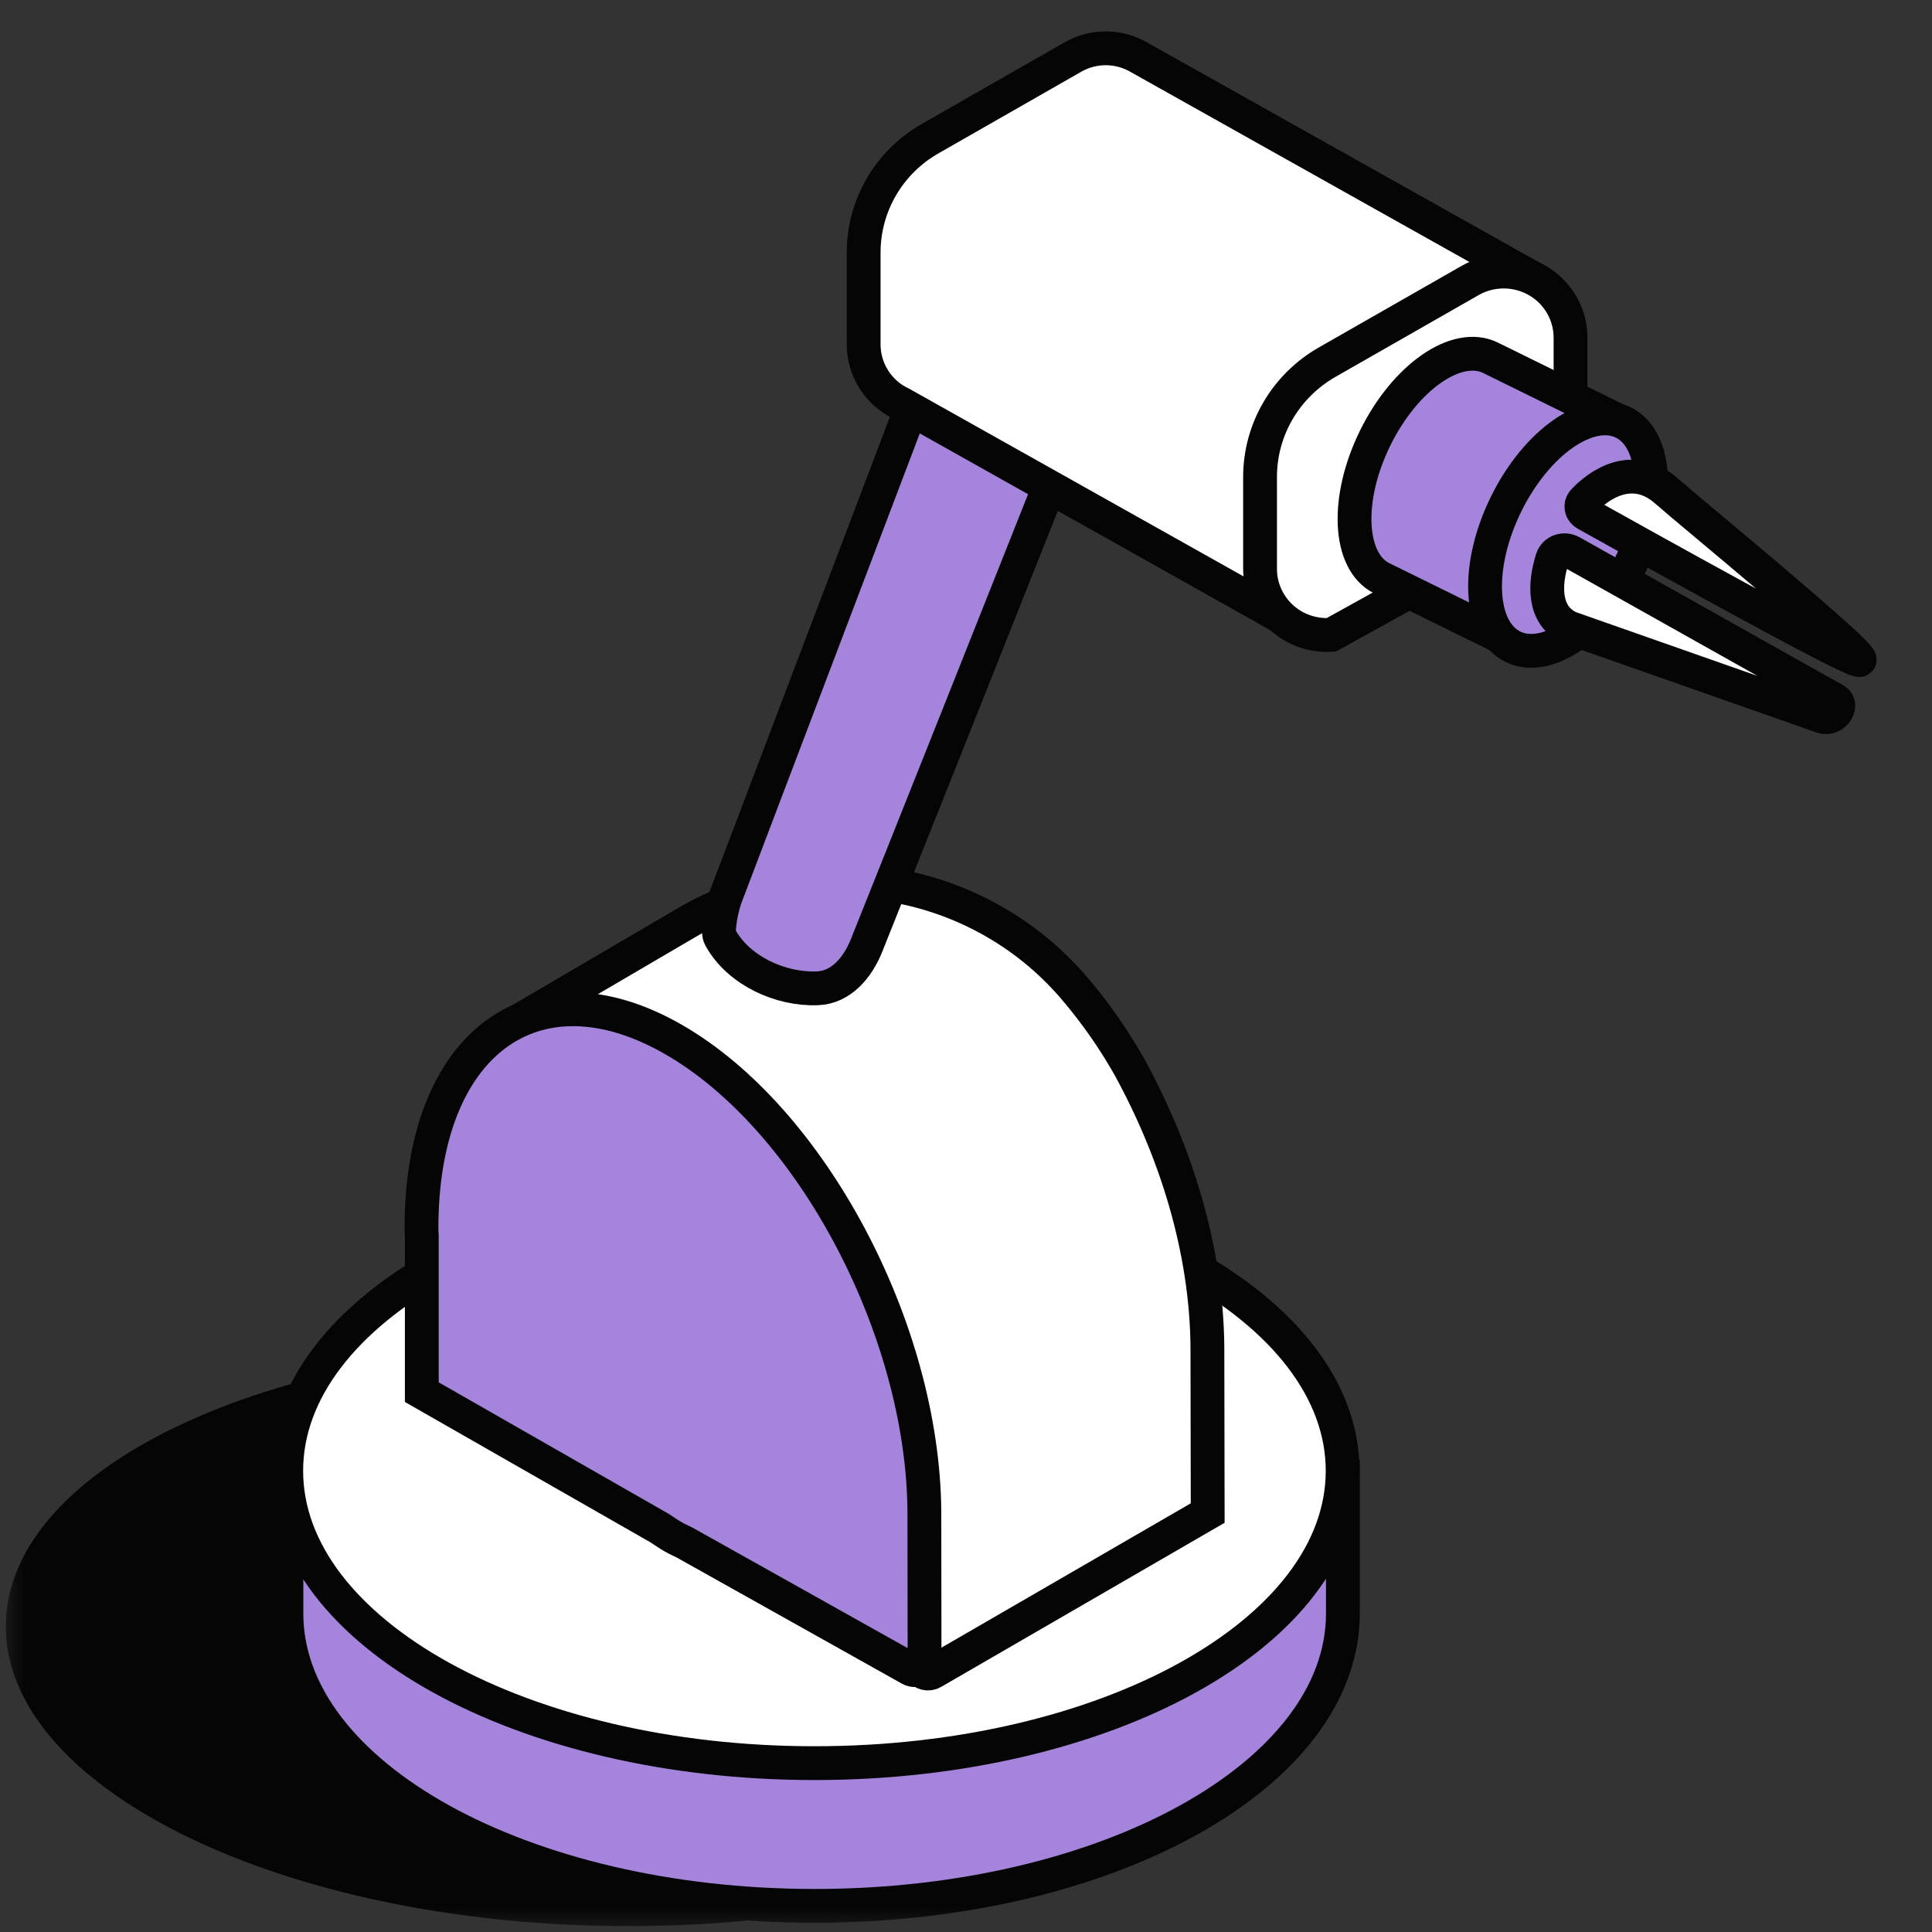
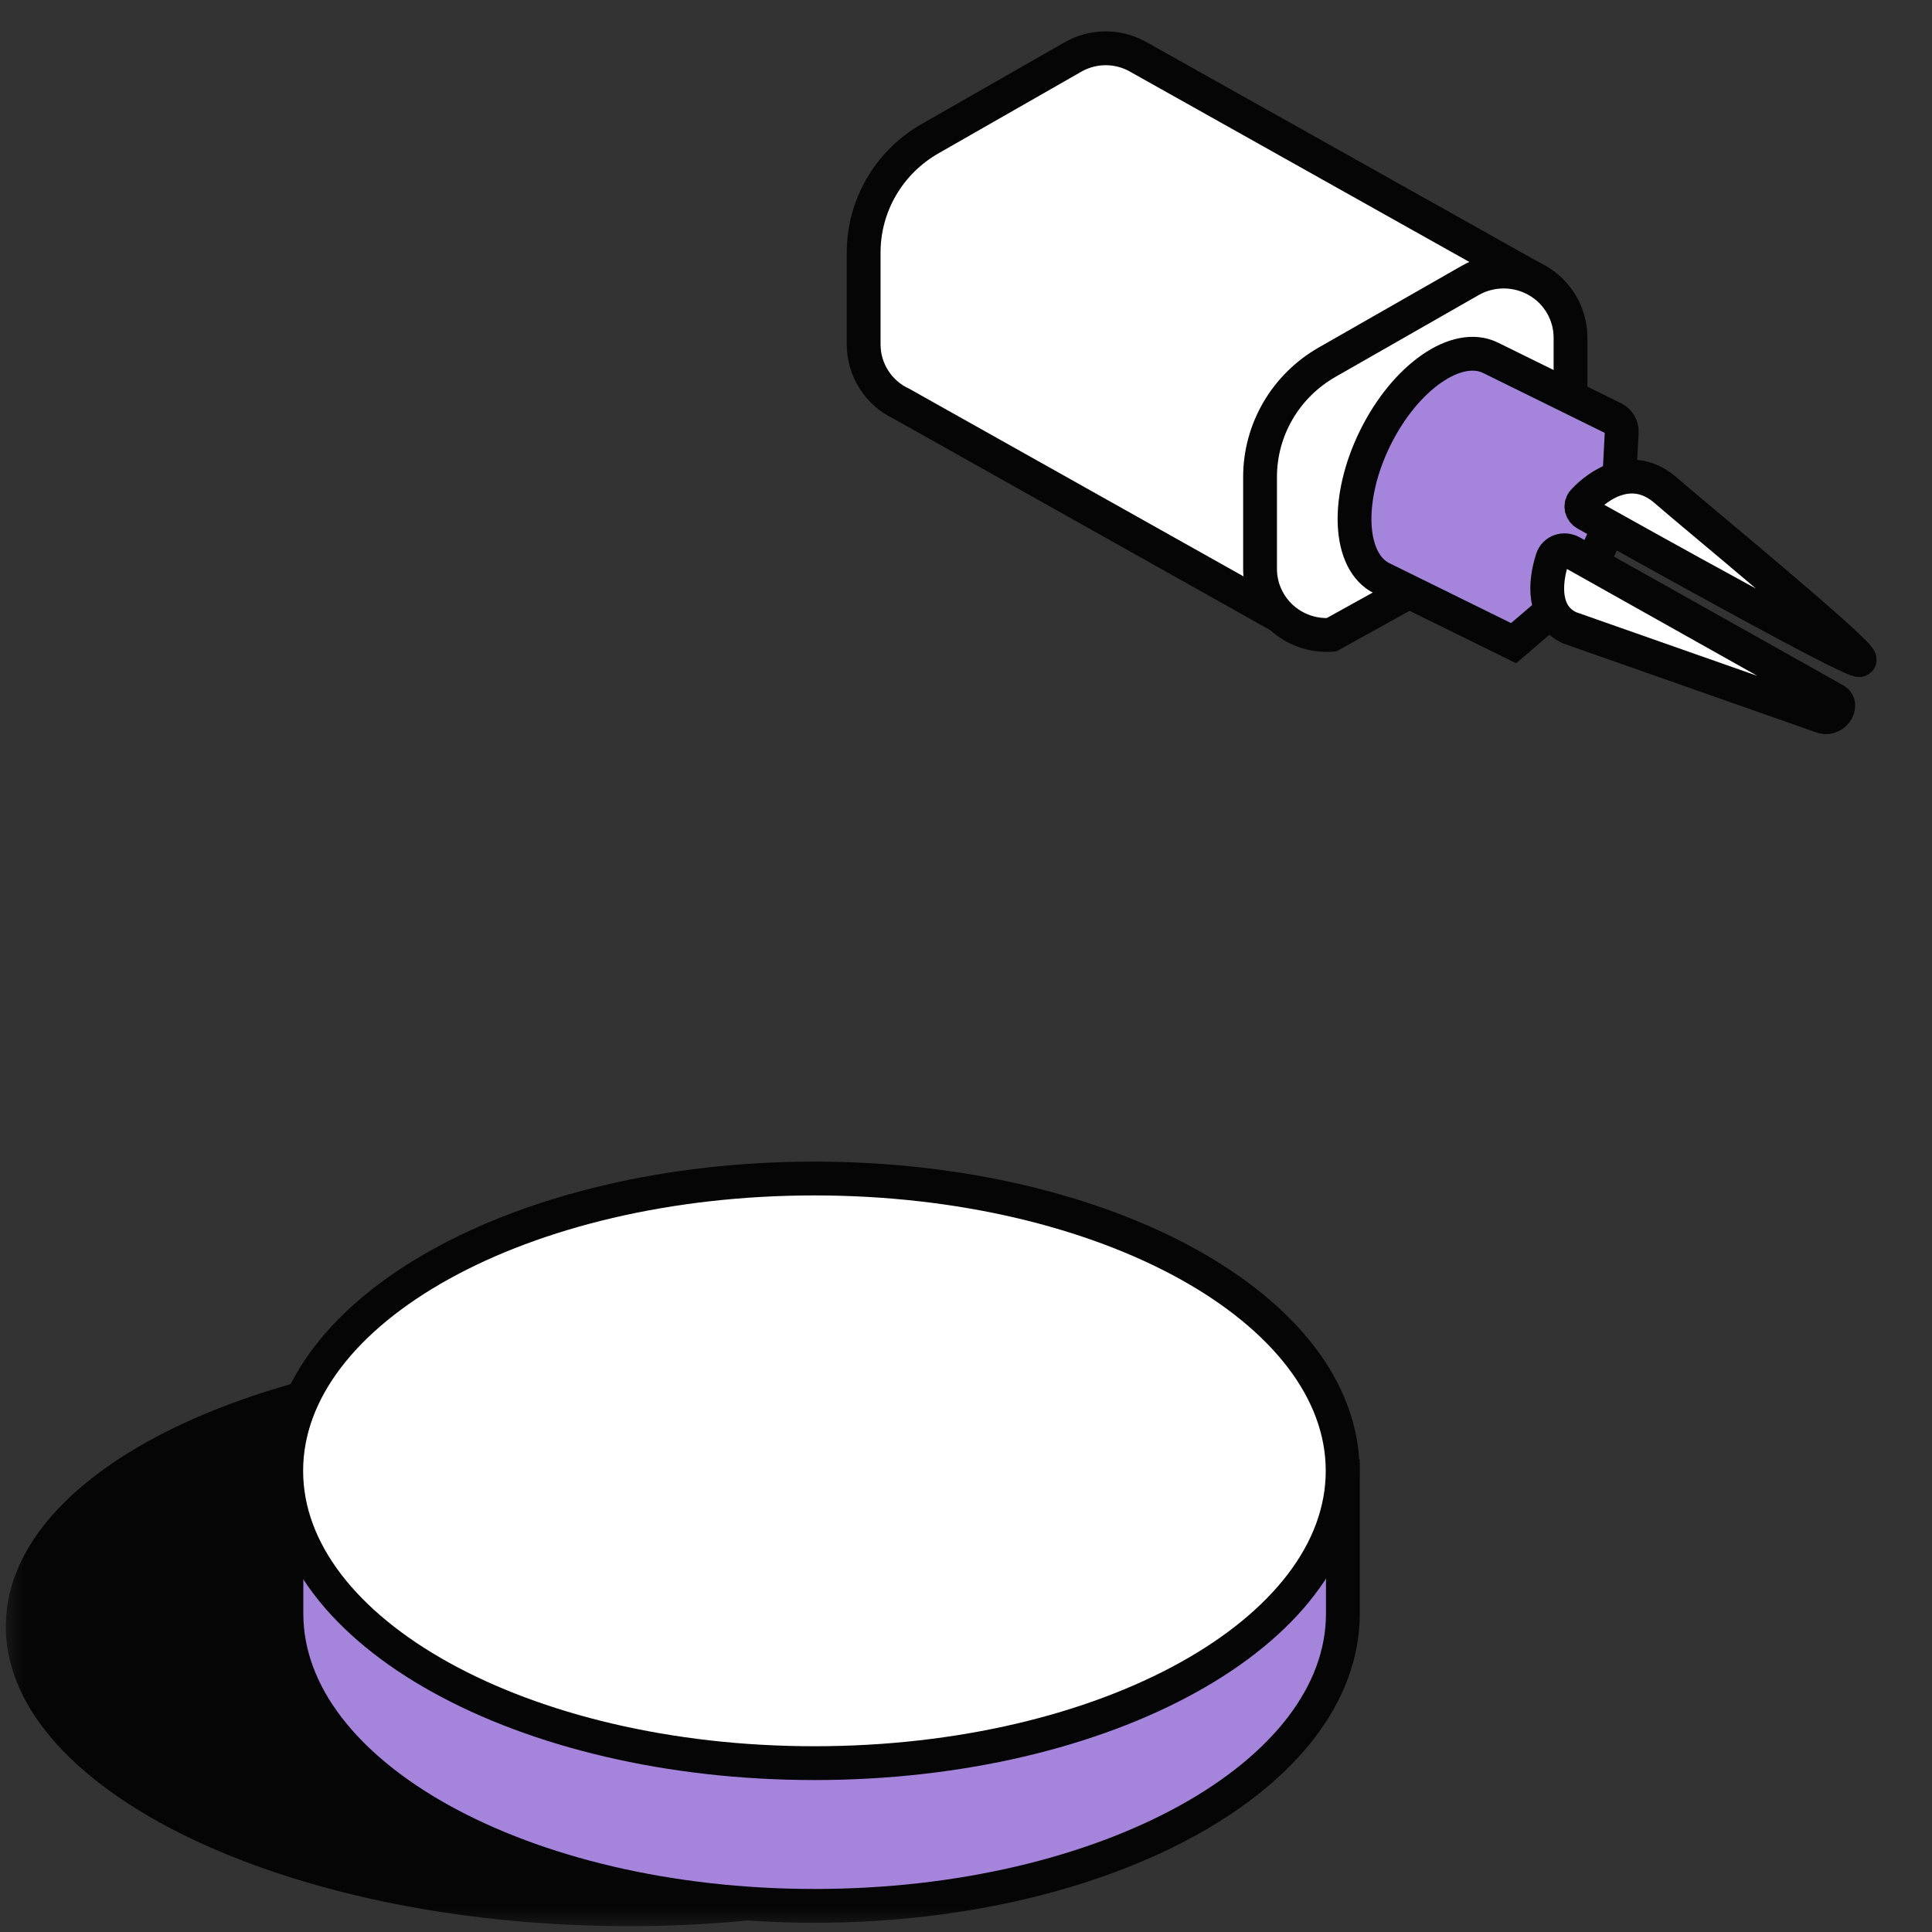
<svg xmlns="http://www.w3.org/2000/svg" width="40" height="40" viewBox="0 0 40 40" fill="none">
  <rect x="0" y="0" width="40" height="40" fill="#333333" stroke="none" />
  <g clip-path="url(#clip0_9318_10714)">
    <mask id="mask0_9318_10714" style="mask-type:luminance" maskUnits="userSpaceOnUse" x="0" y="0" width="40" height="40">
      <path d="M40 0H0V40H40V0Z" fill="white" />
    </mask>
    <g mask="url(#mask0_9318_10714)">
      <path d="M12.496 39.874C19.398 40.012 25.046 37.432 25.112 34.113C25.178 30.794 19.637 27.992 12.736 27.854C5.835 27.717 0.187 30.296 0.121 33.615C0.054 36.935 5.595 39.737 12.496 39.874Z" fill="#050505" />
      <path d="M24.025 28.834C22.106 27.913 19.599 27.355 16.866 27.355C14.132 27.355 11.627 27.913 9.708 28.834L5.93 30.454V33.407C5.93 36.75 10.826 39.459 16.866 39.459C22.905 39.459 27.803 36.75 27.803 33.407V30.454L24.025 28.834Z" fill="#A585DB" stroke="#050505" stroke-width="0.7" stroke-miterlimit="10" />
      <path d="M16.862 36.504C22.902 36.504 27.798 33.794 27.798 30.452C27.798 27.11 22.902 24.4 16.862 24.4C10.822 24.4 5.926 27.11 5.926 30.452C5.926 33.794 10.822 36.504 16.862 36.504Z" fill="white" stroke="#050505" stroke-width="0.7" stroke-miterlimit="10" />
-       <path d="M24.998 27.887C24.981 25.876 24.351 23.859 23.389 22.099C23.076 21.543 22.711 21.016 22.3 20.527C21.343 19.372 20 18.594 18.515 18.334C17.029 18.074 15.499 18.35 14.2 19.111L10.748 21.133L19.043 34.554C19.1 34.646 19.22 34.676 19.313 34.621L25.004 31.326L24.998 27.887Z" fill="white" stroke="#050505" stroke-width="0.7" stroke-miterlimit="10" />
-       <path d="M19.138 31.281C19.105 27.503 16.787 23.146 13.933 21.515C11.057 19.87 8.727 21.616 8.727 25.413C8.727 25.473 8.727 25.534 8.733 25.594V28.139V28.823L13.655 31.637C13.749 31.698 13.842 31.764 13.937 31.818C14.032 31.873 14.094 31.896 14.172 31.936L18.844 34.553C18.978 34.627 19.142 34.531 19.142 34.378L19.138 31.281Z" fill="#A585DB" stroke="#050505" stroke-width="0.7" stroke-miterlimit="10" />
-       <path d="M17.94 19.577C17.758 20.032 17.414 20.443 16.925 20.462C16.154 20.492 15.316 20.098 14.937 19.453C14.901 19.392 14.885 19.365 14.885 19.294C14.886 19.085 14.951 18.762 15.025 18.567L21.313 2.011C21.332 1.962 21.402 1.966 21.415 2.016C21.421 2.039 21.441 2.055 21.465 2.057C21.621 2.064 21.779 2.086 21.936 2.12C22.832 2.306 23.809 2.833 24.118 3.296C24.149 3.343 24.196 3.379 24.252 3.388L24.586 3.441C24.463 3.421 24.34 3.494 24.294 3.611C19.98 14.469 18.802 17.422 17.94 19.577Z" fill="#A585DB" stroke="#050505" stroke-width="0.7" stroke-miterlimit="10" />
      <path d="M31.517 5.637L26.532 12.776L18.665 8.36C18.429 8.25 18.23 8.075 18.092 7.856C17.953 7.637 17.88 7.384 17.881 7.126V5.234C17.88 4.755 18.006 4.286 18.247 3.871C18.488 3.457 18.835 3.112 19.253 2.873L22.206 1.185C22.417 1.062 22.659 0.998 22.904 1C23.149 1.002 23.389 1.07 23.599 1.196L31.517 5.637Z" fill="white" stroke="#050505" stroke-width="0.7" stroke-miterlimit="10" />
      <path d="M32.516 8.894V6.992C32.516 6.751 32.452 6.515 32.331 6.307C32.209 6.098 32.035 5.925 31.824 5.805C31.614 5.685 31.375 5.622 31.132 5.622C30.89 5.622 30.651 5.685 30.441 5.805L27.472 7.501C27.052 7.742 26.702 8.088 26.459 8.505C26.216 8.921 26.088 9.394 26.088 9.875V11.777C26.088 11.965 26.127 12.151 26.202 12.323C26.278 12.495 26.388 12.65 26.527 12.779C26.665 12.907 26.829 13.005 27.008 13.068C27.186 13.13 27.376 13.156 27.565 13.143L28.153 12.817L30.616 11.454L31.805 10.715C32.263 10.217 32.517 9.568 32.516 8.894Z" fill="white" stroke="#050505" stroke-width="0.7" stroke-miterlimit="10" />
      <path d="M33.536 9.706C33.508 10.277 33.362 10.838 33.109 11.352C32.855 11.866 32.5 12.323 32.065 12.694L31.337 13.316L28.611 11.974C27.913 11.63 27.851 10.329 28.472 9.068C29.093 7.807 30.162 7.064 30.86 7.408L33.409 8.663C33.517 8.716 33.582 8.828 33.576 8.948L33.536 9.706Z" fill="#A585DB" stroke="#050505" stroke-width="0.7" stroke-miterlimit="10" />
-       <path d="M31.323 13.39C30.613 13.041 30.55 11.719 31.182 10.437C31.813 9.154 32.9 8.398 33.609 8.747C34.318 9.096 34.382 10.419 33.75 11.702C33.119 12.984 32.032 13.739 31.323 13.39Z" fill="#A585DB" stroke="#050505" stroke-width="0.7" stroke-miterlimit="10" />
      <path d="M34.501 10.164C33.799 9.541 33.093 10.041 32.785 10.375C32.708 10.459 32.736 10.585 32.835 10.64C33.81 11.186 38.41 13.755 38.501 13.664C38.603 13.562 34.924 10.54 34.501 10.164Z" fill="white" stroke="#050505" stroke-width="0.7" />
      <path d="M37.695 14.825L32.502 13C31.941 12.748 31.975 12.081 32.138 11.573C32.191 11.407 32.384 11.346 32.536 11.431L38.002 14.5C38.169 14.609 37.951 14.944 37.695 14.825Z" fill="white" stroke="#050505" stroke-width="0.7" stroke-miterlimit="10" />
    </g>
  </g>
  <defs>
    <clipPath id="clip0_9318_10714">
      <rect width="40" height="40" fill="white" />
    </clipPath>
  </defs>
</svg>